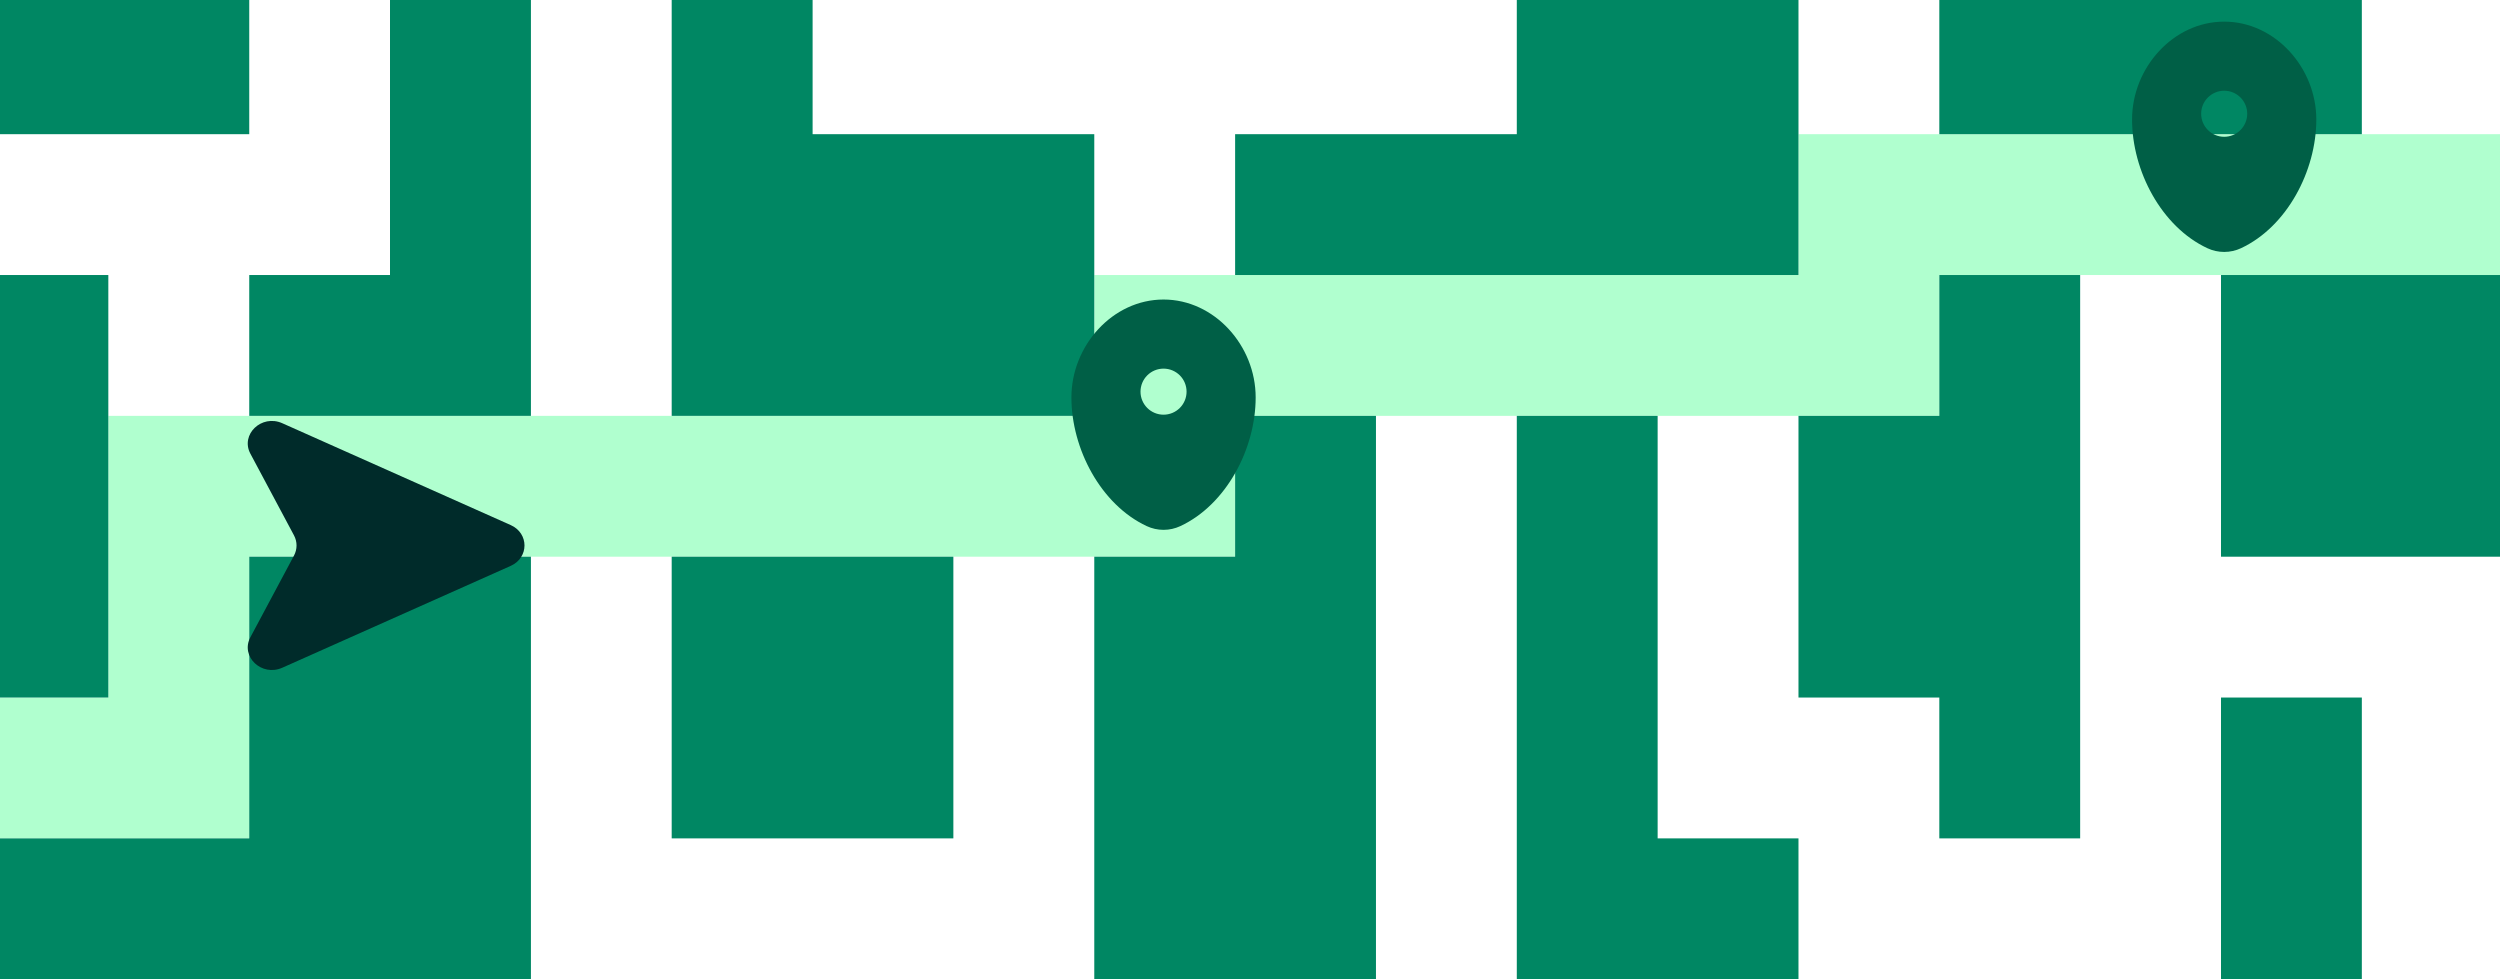
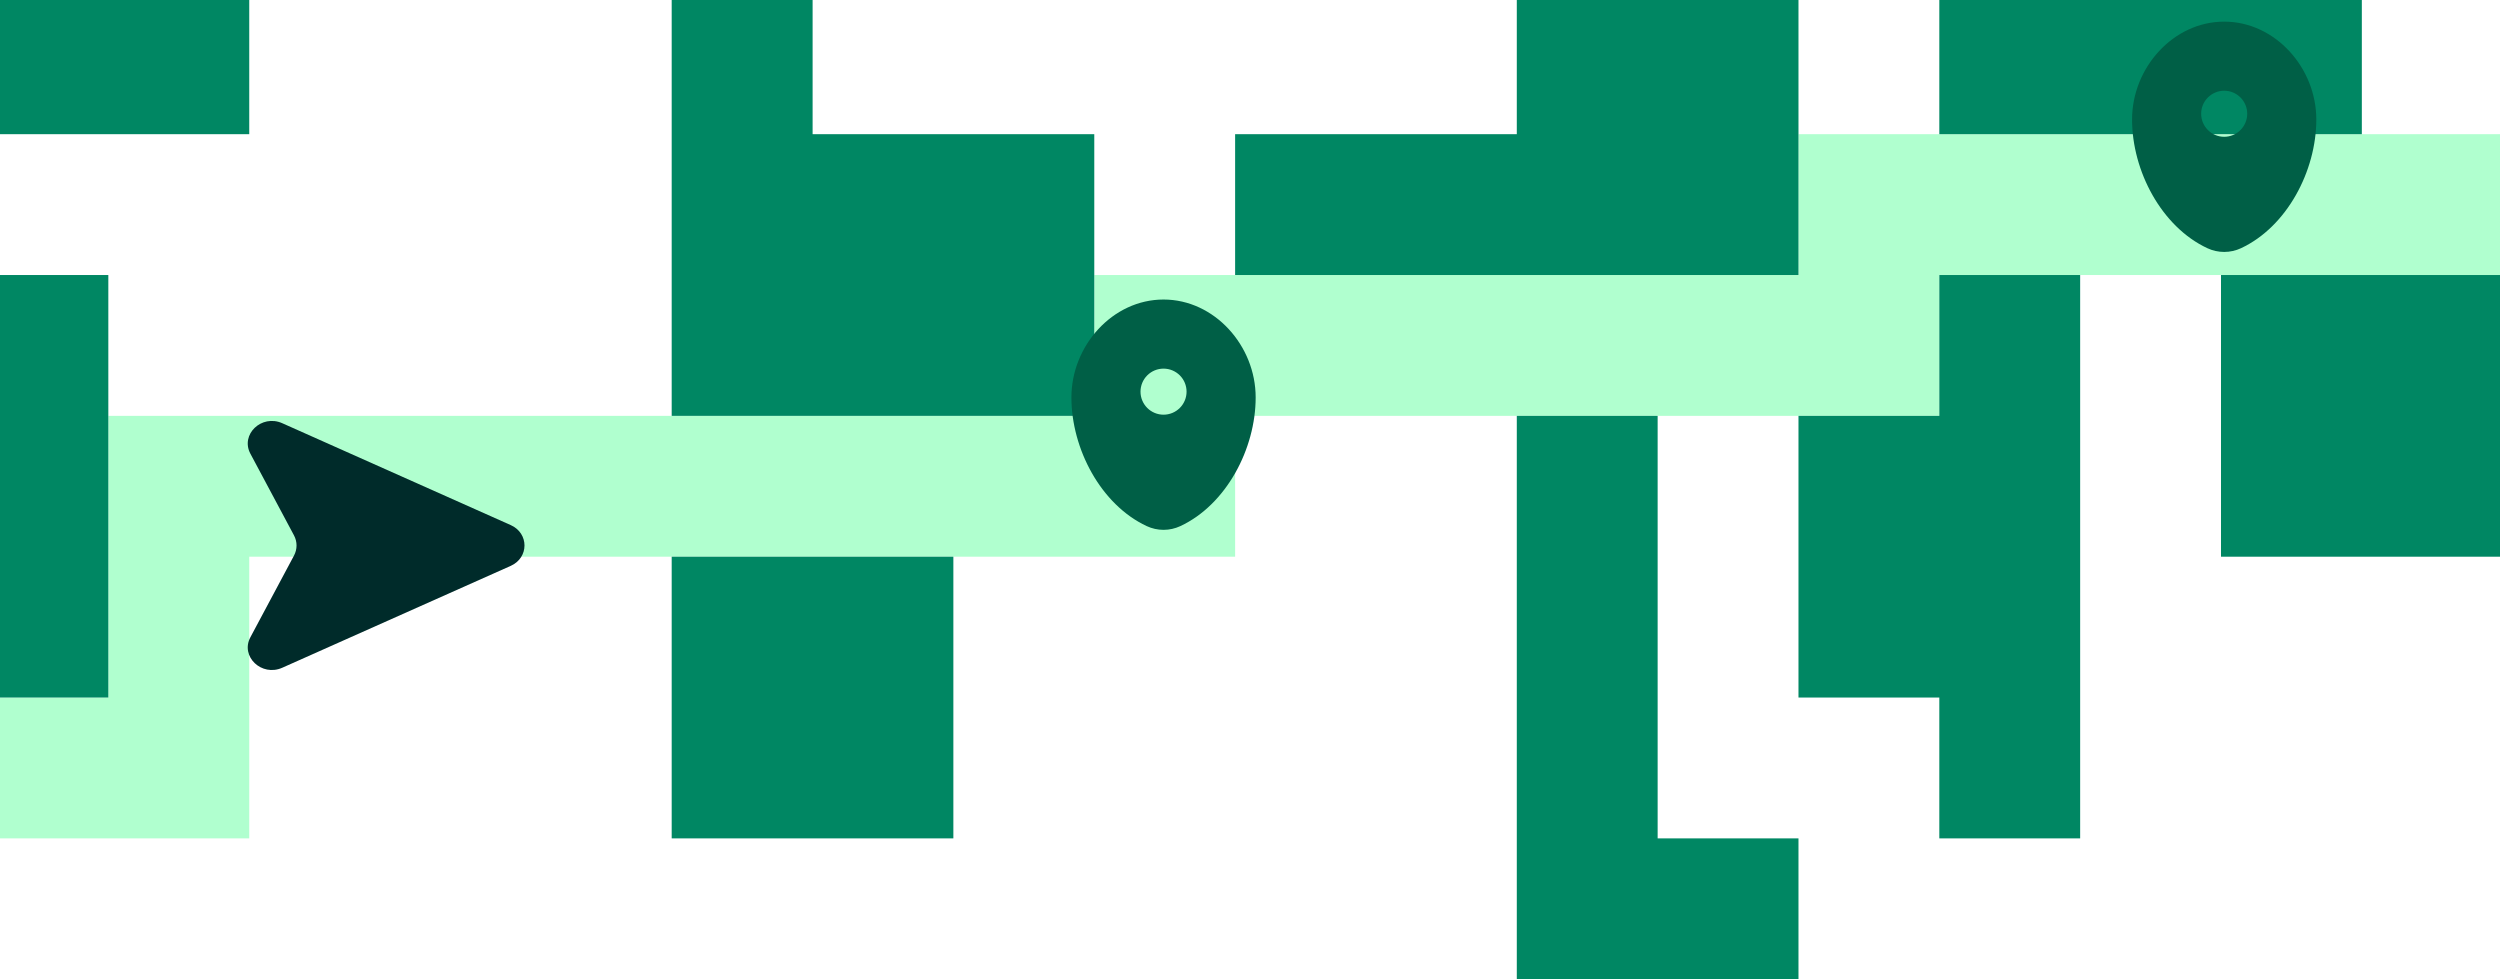
<svg xmlns="http://www.w3.org/2000/svg" width="434" height="170" viewBox="0 0 434 170" fill="none">
  <g clip-path="url(#clip0_261_74)">
    <path d="M434.464 23.294V47.744H336.666V72.194H214.417V96.643H43.269V145.543H-30.093V121.093H-54.529V96.643H-78.993V121.093H-250.14V96.643H-445.738V121.093H-568V96.643H-470.201V72.194H-225.691V96.643H-103.442V72.194H-30.093V96.643H-5.63V121.093H18.806V72.194H189.968V47.744H312.216V23.294H434.464Z" fill="#B0FFCF" />
-     <path d="M410.014 121.093H385.565V169.992H410.014V121.093Z" fill="#008763" />
    <path d="M434.464 47.744H385.565V96.644H434.464V47.744Z" fill="#008763" />
    <path d="M312.216 145.543V169.992H263.316V72.194H287.766V145.543H312.216Z" fill="#008763" />
    <path d="M361.115 47.744V145.543H336.665V121.093H312.216V72.194H336.665V47.744H361.115Z" fill="#008763" />
    <path d="M410.014 -25.605H336.665V23.294H410.014V-25.605Z" fill="#008763" />
    <path d="M312.216 -25.605V47.744H214.417V23.294H263.316V-25.605H312.216Z" fill="#008763" />
-     <path d="M238.867 72.194V169.992H189.967V96.643H214.417V72.194H238.867Z" fill="#008763" />
    <path d="M165.504 96.644H116.605V145.543H165.504V96.644Z" fill="#008763" />
    <path d="M189.967 23.294V72.194H116.605V-25.605H141.068V23.294H189.967Z" fill="#008763" />
-     <path d="M92.169 -25.605V72.194H43.269V47.744H67.705V-25.605H92.169Z" fill="#008763" />
    <path d="M43.269 -1.155H-5.63V23.294H43.269V-1.155Z" fill="#008763" />
-     <path d="M92.169 96.644V169.993H-5.63V145.543H43.269V96.644H92.169Z" fill="#008763" />
    <path d="M18.806 47.744V121.093H-5.63V96.644H-30.093V72.194H-5.63V47.744H18.806Z" fill="#008763" />
    <g filter="url(#filter0_d_261_74)">
      <path d="M49.007 63.863L88.666 81.548C91.847 82.965 91.847 87.205 88.666 88.625L49.007 106.309C45.416 107.912 41.687 104.354 43.467 101.02L51.039 86.837C51.627 85.735 51.627 84.435 51.039 83.335L43.467 69.153C41.69 65.819 45.413 62.258 49.007 63.863Z" fill="#002B2A" />
    </g>
    <path fill-rule="evenodd" clip-rule="evenodd" d="M386.119 3.755C377.287 3.755 370.126 11.757 370.126 20.747C370.126 29.668 375.229 39.364 383.194 43.086C384.11 43.515 385.108 43.737 386.119 43.737C387.13 43.737 388.128 43.515 389.044 43.086C397.008 39.364 402.112 29.668 402.112 20.747C402.112 11.757 394.951 3.755 386.119 3.755ZM386.119 23.746C387.179 23.746 388.196 23.325 388.946 22.575C389.696 21.825 390.117 20.808 390.117 19.748C390.117 18.688 389.696 17.671 388.946 16.921C388.196 16.171 387.179 15.75 386.119 15.75C385.058 15.75 384.041 16.171 383.292 16.921C382.542 17.671 382.121 18.688 382.121 19.748C382.121 20.808 382.542 21.825 383.292 22.575C384.041 23.325 385.058 23.746 386.119 23.746Z" fill="#005F46" />
    <path fill-rule="evenodd" clip-rule="evenodd" d="M201.99 51.998C193.158 51.998 185.997 60.001 185.997 68.991C185.997 77.912 191.101 87.607 199.065 91.33C199.981 91.758 200.979 91.981 201.99 91.981C203.001 91.981 203.999 91.758 204.915 91.33C212.879 87.607 217.983 77.912 217.983 68.991C217.983 60.001 210.822 51.998 201.99 51.998ZM201.99 71.99C203.05 71.99 204.067 71.569 204.817 70.819C205.567 70.069 205.988 69.052 205.988 67.992C205.988 66.931 205.567 65.914 204.817 65.164C204.067 64.415 203.05 63.993 201.99 63.993C200.93 63.993 199.913 64.415 199.163 65.164C198.413 65.914 197.992 66.931 197.992 67.992C197.992 69.052 198.413 70.069 199.163 70.819C199.913 71.569 200.93 71.99 201.99 71.99Z" fill="#005F46" />
  </g>
  <defs>
    <filter id="filter0_d_261_74" x="33.4" y="63.466" width="67.26" height="62.457" filterUnits="userSpaceOnUse" color-interpolation-filters="sRGB">
      <feFlood flood-opacity="0" result="BackgroundImageFix" />
      <feColorMatrix in="SourceAlpha" type="matrix" values="0 0 0 0 0 0 0 0 0 0 0 0 0 0 0 0 0 0 127 0" result="hardAlpha" />
      <feOffset dy="9.609" />
      <feGaussianBlur stdDeviation="4.804" />
      <feComposite in2="hardAlpha" operator="out" />
      <feColorMatrix type="matrix" values="0 0 0 0 0 0 0 0 0 0 0 0 0 0 0 0 0 0 0.1 0" />
      <feBlend mode="normal" in2="BackgroundImageFix" result="effect1_dropShadow_261_74" />
      <feBlend mode="normal" in="SourceGraphic" in2="effect1_dropShadow_261_74" result="shape" />
    </filter>
    <clipPath id="clip0_261_74">
      <rect width="434" height="170" fill="white" />
    </clipPath>
  </defs>
</svg>